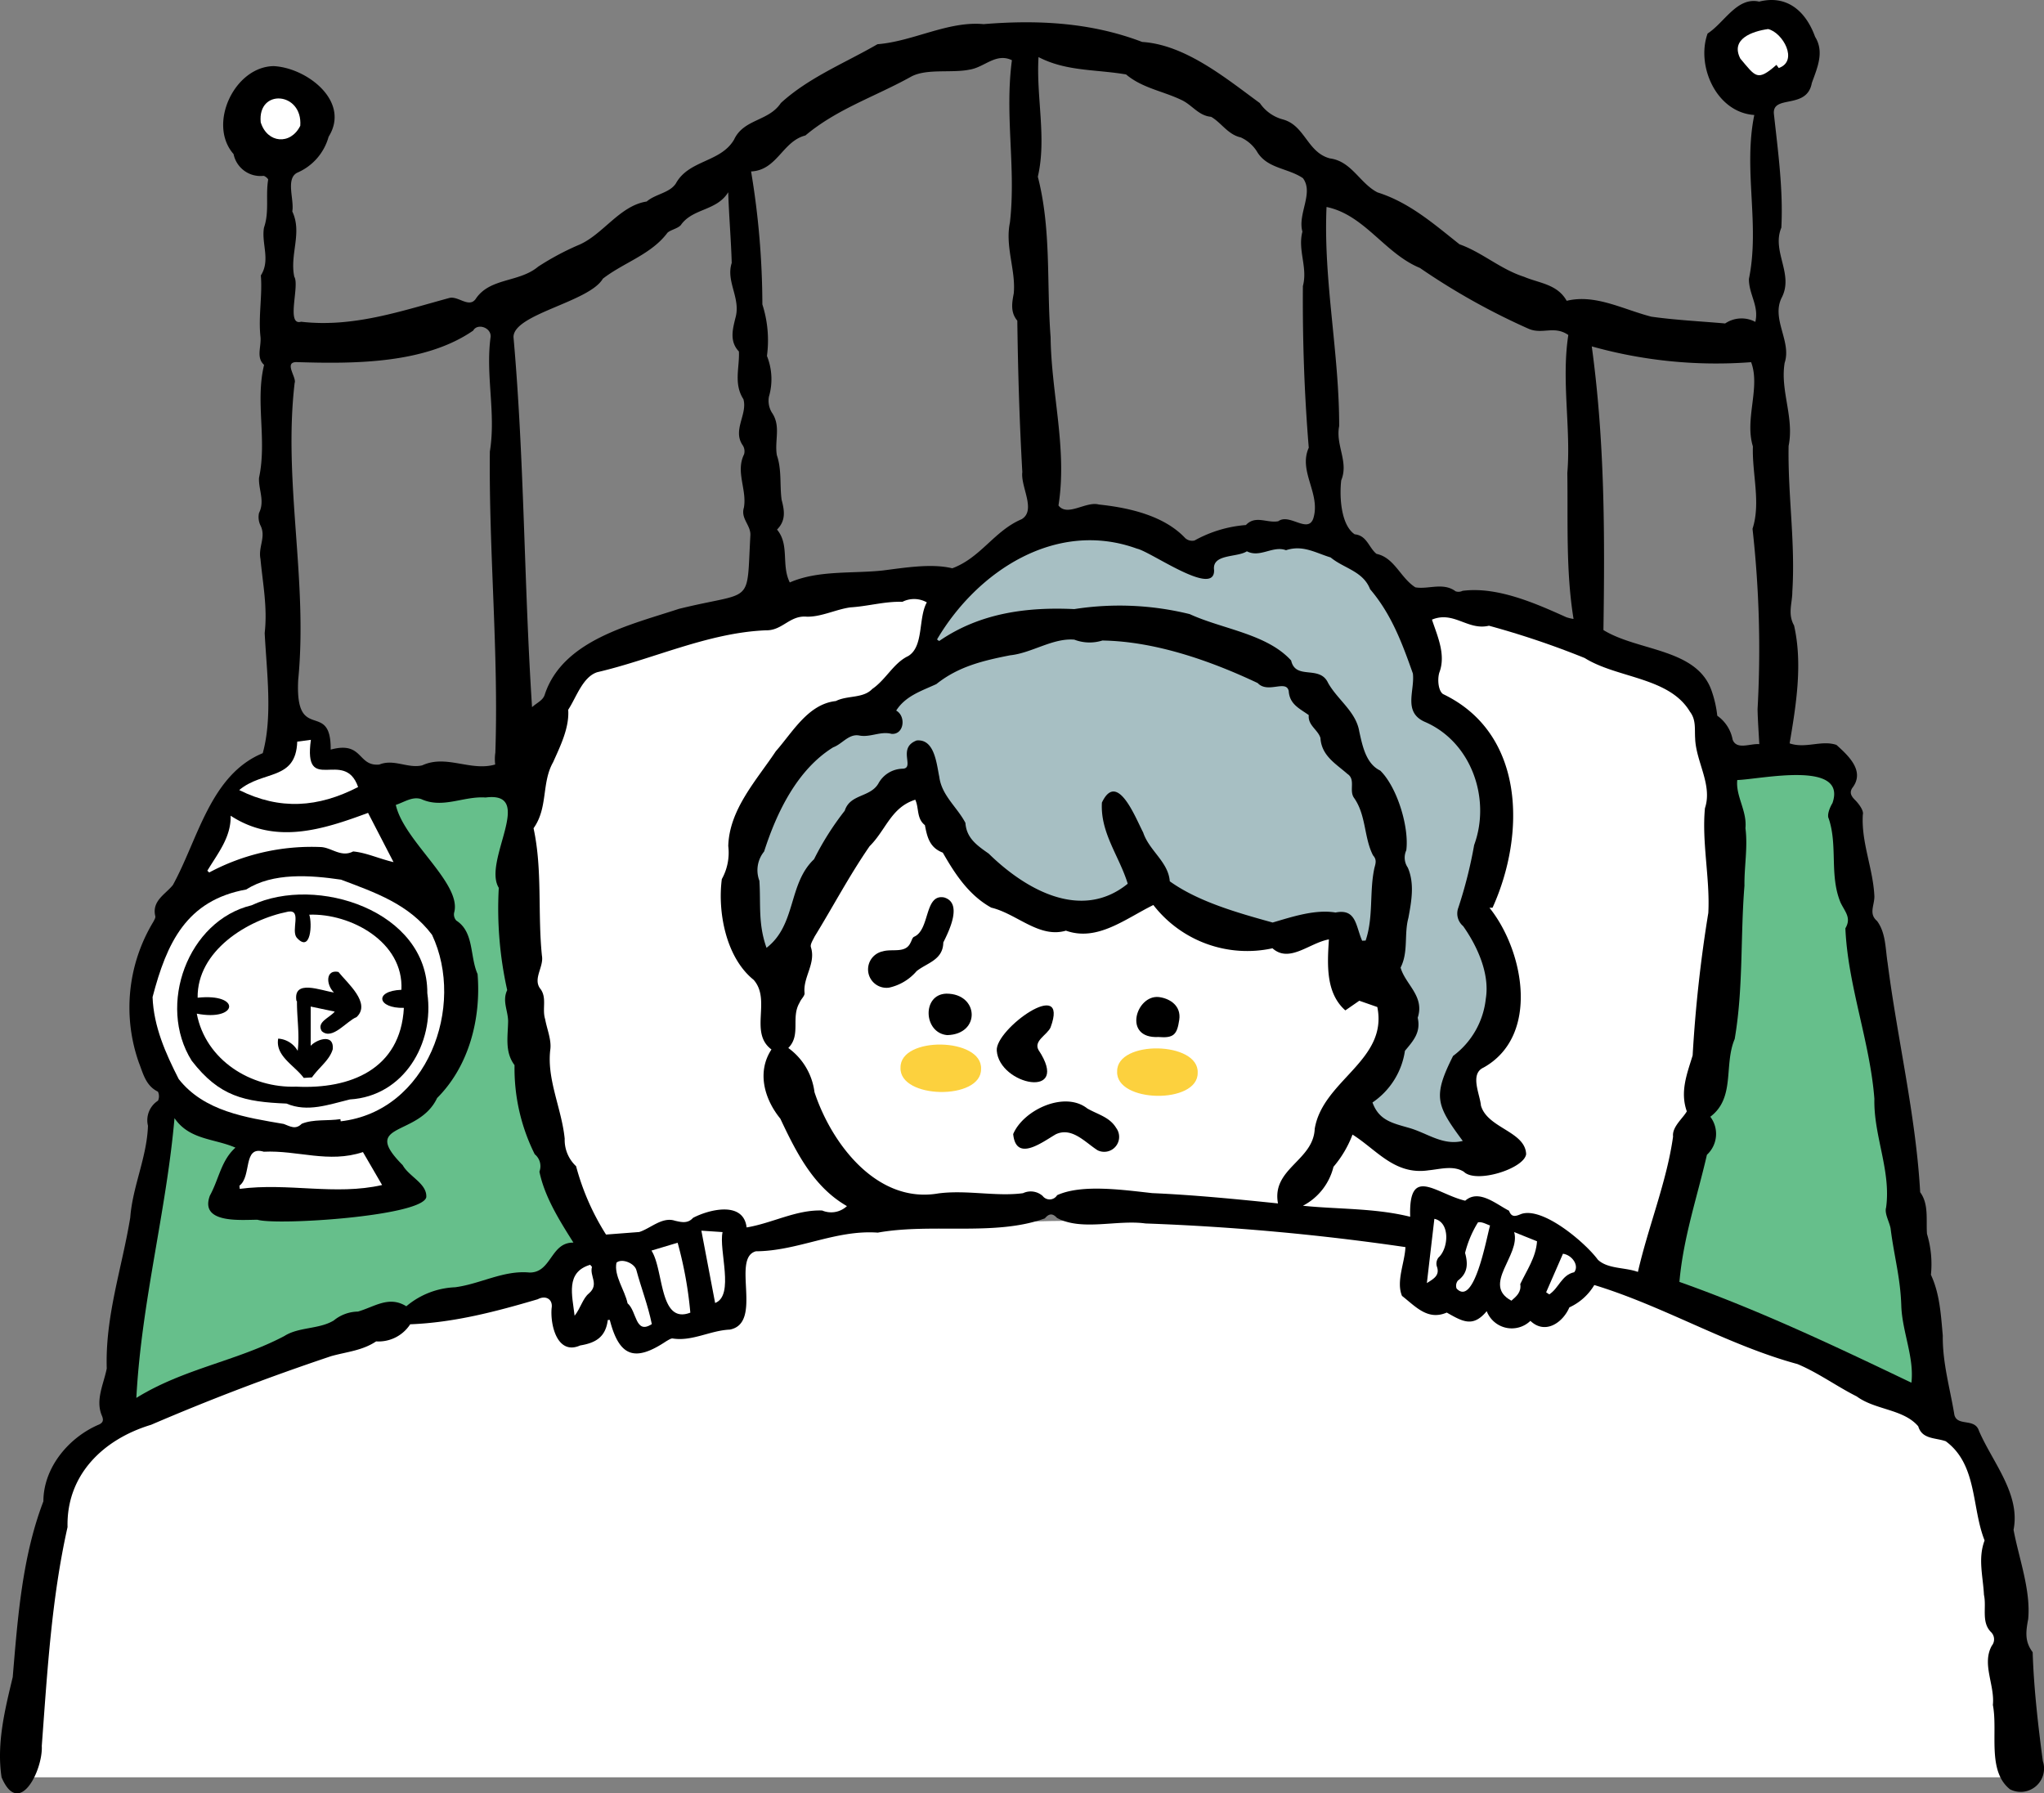
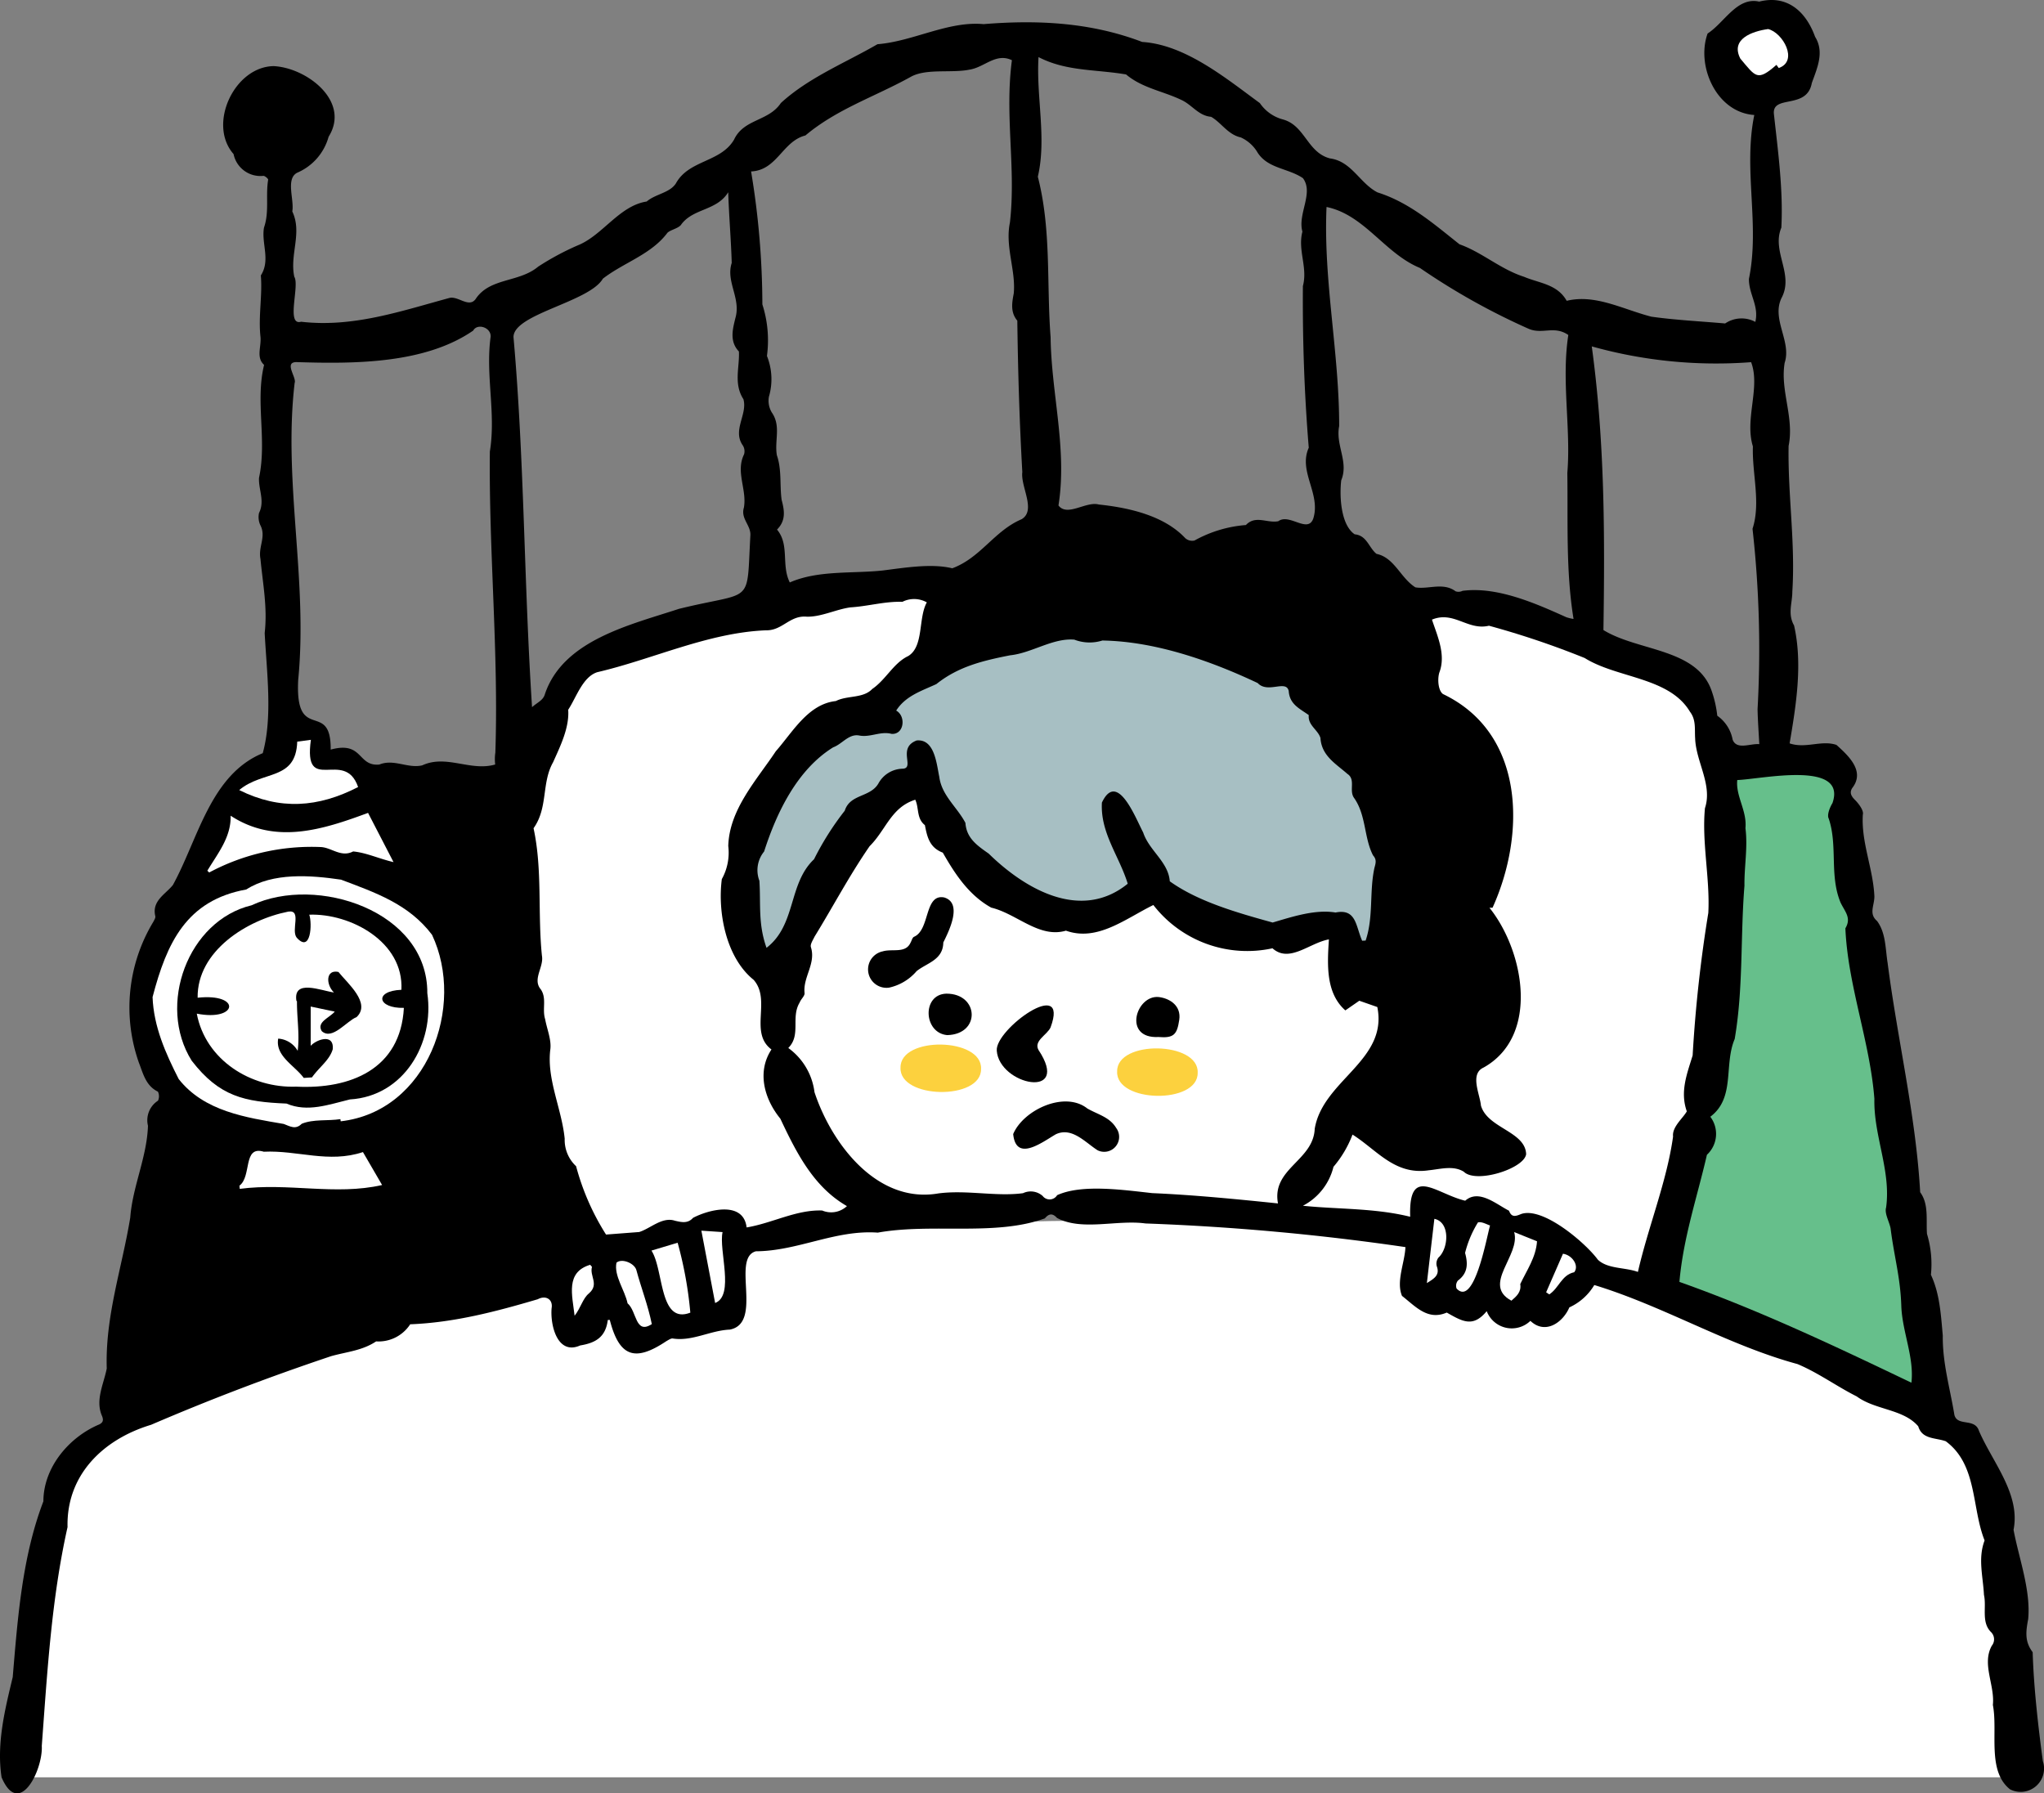
<svg xmlns="http://www.w3.org/2000/svg" id="グループ_516" data-name="グループ 516" width="260" height="228.118" viewBox="0 0 260 228.118">
  <rect x="0" y="0" width="260" height="228.118" fill="#808080" stroke="none" />
  <defs>
    <clipPath id="clip-path">
      <rect id="長方形_415" data-name="長方形 415" width="260" height="228.118" fill="none" />
    </clipPath>
  </defs>
  <g id="グループ_515" data-name="グループ 515" clip-path="url(#clip-path)">
    <path id="パス_4695" data-name="パス 4695" d="M3.379,285.792H256.6l-3.547-40.759C207.115,201.758,64.428,207.986,8.776,246Z" transform="translate(-0.939 -59.715)" fill="#fff" />
    <path id="パス_4696" data-name="パス 4696" d="M259.859,224.06c-.615-4.6-1.162-9.4-1.3-13.9-1.02-1.346-.878-2.583-.572-4.2.351-3.706-1.193-7.77-1.86-11.372.9-4.547-2.672-8.579-4.4-12.583-.531-1.676-2.747-.514-3.127-2.037-.559-3.4-1.521-6.612-1.475-10.084-.241-2.671-.386-5.324-1.509-7.73a13.284,13.284,0,0,0-.5-5.2c-.131-1.772.253-3.786-.867-5.3-.537-9.687-2.881-19.4-4.14-29.162-.29-1.8-.214-3.818-1.343-5.339-1.1-.937-.315-1.989-.342-3.173-.17-3.538-1.687-6.829-1.468-10.358.148-.493-.5-1.371-.992-1.864s-.732-.933-.351-1.525c1.655-2.133-.468-4.091-2.015-5.481-1.914-.644-3.9.507-5.953-.194.835-4.936,1.671-10.128.563-15-.841-1.474-.212-2.879-.221-4.293.4-6.291-.584-12.3-.473-18.544.739-3.641-1.1-7.039-.5-10.578.9-2.721-1.72-5.542-.391-8.256,1.6-3.028-1.3-5.891-.033-8.932.251-4.745-.415-9.629-.937-14.377-.345-2.632,4.184-.55,4.813-4.016.7-1.95,1.618-3.95.415-5.886C229.719,1.46,227.335-.694,223.77.206c-2.821-.64-4.428,2.692-6.559,4.055-1.483,4.094,1.1,10.043,5.937,10.366-1.429,6.971.737,13.968-.682,20.846-.021,1.962,1.3,3.41.816,5.472a3.717,3.717,0,0,0-3.841.2c-3.062-.273-6.331-.43-9.39-.864-3.647-.943-7.131-2.9-10.765-2.017-1.2-2.132-3.5-2.235-5.425-3.056-3.012-.966-5.329-3.111-8.209-4.133-3.222-2.547-6.356-5.319-10.426-6.6-2.263-1.157-3.293-3.965-6.059-4.326-2.882-.762-3.155-4.158-5.94-4.945a5.154,5.154,0,0,1-2.969-2.087c-4.341-3.178-9.477-7.429-14.969-7.781-6.53-2.495-13.317-2.827-20.178-2.266-4.509-.42-8.947,2.193-13.493,2.554-4.15,2.4-8.747,4.232-12.291,7.479-1.546,2.343-4.71,2-5.95,4.65-1.707,2.93-5.764,2.56-7.415,5.6-.815,1.208-2.6,1.321-3.7,2.28-3.5.535-5.629,4.339-8.8,5.59a34.111,34.111,0,0,0-5.014,2.7c-2.428,2.037-6.141,1.377-7.944,4.109-.863,1.2-2.256-.46-3.389-.118-6.2,1.685-12.242,3.772-18.815,3.012-1.957.556-.156-4.609-.864-5.716-.613-2.843,1.044-5.586-.257-8.316.279-1.461-.88-4.164.634-4.928A6.989,6.989,0,0,0,41.8,17.393c2.822-4.5-2.768-8.772-6.98-8.982-4.995.058-8.447,7.393-5.11,11.186A3.487,3.487,0,0,0,33.5,22.37c.209-.006.641.385.611.488-.342,2.039.167,4.082-.531,6.093-.353,2.013.857,4.128-.4,6.082.212,2.608-.334,5.159-.046,7.815.126,1.258-.586,2.63.459,3.566-1.143,4.666.389,9.548-.646,14.37-.077,1.481.766,2.942,0,4.468a2.466,2.466,0,0,0,.161,1.535c.784,1.483-.283,2.759.023,4.3.29,3.132.91,6.165.537,9.434.244,4.855,1.038,10.642-.246,15.284-6.664,2.748-8.229,10.95-11.432,16.775-.967,1.192-2.7,2.014-2.236,3.957.051.207-.136.489-.25.718a21.062,21.062,0,0,0-1.834,17.927c.531,1.343.86,2.923,2.417,3.676a1.342,1.342,0,0,1,.01,1.15,2.959,2.959,0,0,0-1.275,3.189c-.129,4-1.959,7.72-2.253,11.675-1.05,6.419-3.2,12.559-2.99,19.2-.389,1.993-1.494,4.058-.593,6.062.2.524.118.794-.33,1.041-3.873,1.616-7.129,5.474-7.137,9.793-2.7,7.068-3.264,14.8-3.9,22.363C.651,217.367-.461,221.753.2,226.077c2.236,5.258,5.279-.947,5.115-4,.695-9.265,1.218-18.639,3.277-27.829-.161-6.637,4.53-11.173,10.63-13.014,7.609-3.267,15.089-6.111,22.915-8.734,2.014-.558,3.944-.7,5.708-1.873a4.8,4.8,0,0,0,4.333-2.176c5.6-.218,10.906-1.616,16.233-3.188,1.039-.553,1.948.035,1.755,1.139-.19,2.194.748,6.023,3.632,4.741,2.008-.33,3.236-1.081,3.516-3.241l.252-.009c1.216,4.751,3.231,5.357,7.2,2.7.27-.144.6-.389.846-.33,2.468.373,4.759-1.035,7.222-1.136,4.29-.826.144-9.118,3.319-9.962,5.354-.033,10.107-2.758,15.5-2.374,6.9-1.238,14.922.493,21.256-1.812.519-.632.987-.672,1.54-.061,3.151,1.71,7.652.2,11.267.708a304.259,304.259,0,0,1,33.058,3.007c-.078,1.953-1.211,4.379-.436,6.206,1.744,1.366,3.272,3.166,5.692,2.121,2.024,1.148,3.34,1.933,5.083-.179a3.413,3.413,0,0,0,5.556,1.234c1.881,1.793,4.128.227,4.956-1.713a7.159,7.159,0,0,0,3.172-2.844c8.862,2.7,16.994,7.653,25.85,10.055,2.648,1.109,5.012,2.853,7.536,4.116,2.371,1.744,5.931,1.587,7.821,3.8.493,1.671,2.185,1.432,3.5,1.9,4.036,2.983,3.272,8.44,4.939,12.616-.867,2.294-.2,4.555-.081,6.919.35,1.581-.358,3.42.858,4.7a1.289,1.289,0,0,1,.138,1.776c-1.294,2.346.4,4.981.139,7.534.663,3.41-.779,8.373,2.175,10.727a2.975,2.975,0,0,0,4.2-3.532M63.012,95.712a5.593,5.593,0,0,0-.022,1.533c-3.137.912-6.209-1.309-9.272.106-1.823.445-3.6-.859-5.467-.1-2.807.261-2.041-3.03-6.187-1.9.061-6.435-4.551-.657-4.133-8.856,1.25-12.749-1.923-25.213-.452-37.787.29-.693-1.488-2.735.342-2.645,7.291.225,16.247.216,22.373-4.014.53-.973,2.285-.392,2.216.779-.676,4.913.7,9.7-.1,14.611-.134,12.82,1.129,25.588.7,38.269M95.449,68.1c-.506,9.089.506,6.977-9.1,9.351C80.169,79.488,71.623,81.415,69.311,88.3c-.223.8-.955,1.035-1.633,1.654-1.03-15.664-.966-31.39-2.36-47.074-.013-2.94,9.629-4.45,11.367-7.429,2.62-2.043,6.148-3.069,8.217-5.844.417-.4,1.493-.566,1.787-1.1,1.556-2.032,4.481-1.688,5.942-4.052.1,3.112.358,5.989.446,8.99-.78,2.4,1.221,4.509.455,7.054-.325,1.355-.769,2.92.46,4.211.1,2.006-.7,4.1.571,6.065.556,1.939-1.449,3.951-.062,5.906a1.392,1.392,0,0,1,.146,1.108c-1.106,2.237.382,4.479-.02,6.769-.441,1.429.9,2.234.822,3.55m34.542-2.079c-3.51,1.47-5.217,4.91-8.862,6.259-2.6-.639-5.994-.082-8.821.277-3.844.417-8.252-.058-11.845,1.524-1.114-2.226,0-4.78-1.624-6.725,1.144-1.155.953-2.395.585-3.785-.256-1.856.033-3.838-.607-5.679-.314-1.9.558-3.714-.65-5.446a2.906,2.906,0,0,1-.361-1.984,7.93,7.93,0,0,0-.249-5.192,14.954,14.954,0,0,0-.582-6.556A103.96,103.96,0,0,0,95.54,21.808c3.323-.149,3.994-3.844,6.908-4.575,4.031-3.385,8.875-4.942,13.387-7.45,1.97-1.112,5.2-.455,7.482-.924,1.91-.287,3.361-2.185,5.4-1.2-.939,7.048.54,13.749-.252,20.639-.641,3.085.769,6.085.486,9.023-.231,1.229-.437,2.4.453,3.47.083,6.423.272,12.832.637,19.258-.239,1.85,1.773,4.817-.046,5.969m37.036-.007c-.714,1.85-3.022-.745-4.422.287-1.423.287-2.9-.815-4.127.487a15.97,15.97,0,0,0-6.53,1.965,1.3,1.3,0,0,1-1.2-.312c-2.7-2.867-7.17-3.863-10.98-4.263-1.636-.447-4,1.6-5.133.122,1.143-7.134-.917-14.241-1-21.412-.527-6.8.111-13.685-1.626-20.408,1.144-4.884-.22-10.1.088-15.217,3.519,1.834,7.262,1.546,11.137,2.209,2.061,1.738,4.687,2.113,7.034,3.242,1.366.625,2.175,2.011,3.779,2.146,1.32.753,2.124,2.253,3.777,2.622a4.756,4.756,0,0,1,2.023,1.738c1.29,2.256,3.933,2.119,5.885,3.447,1.408,1.888-.7,4.54-.067,6.8-.623,2.379.7,4.546.061,6.92-.052,6.834.184,13.753.747,20.565-1.373,3.05,1.6,5.88.556,9.065M199.213,78.5c-4-1.808-8.815-3.912-13.177-3.345a1.15,1.15,0,0,1-.877.062c-1.593-1.187-3.467-.22-5.119-.506-1.894-1.189-2.664-3.789-4.944-4.256-.984-.789-1.221-2.349-2.778-2.49-1.767-1.2-1.951-4.827-1.712-6.866.979-2.373-.742-4.433-.261-6.9.011-9.39-2.027-18.524-1.607-27.871,4.841,1,7.4,5.916,11.878,7.755a85.98,85.98,0,0,0,13.807,7.729c1.755.775,3.275-.448,5.069.8-.9,5.822.35,11.9-.126,17.546.092,6.3-.2,12.475.791,18.572a5.314,5.314,0,0,1-.942-.227m24.35,11.7c.031,1.488.143,2.973.22,4.455-1.137-.108-2.869.773-3.389-.566a4.777,4.777,0,0,0-1.956-3.05,14.138,14.138,0,0,0-.681-3.059c-1.812-5.537-9.369-5.106-13.8-7.84.185-12.211.168-23.978-1.483-36.081a58.648,58.648,0,0,0,20.269,2.007c1.213,3.208-.852,7.209.226,10.715-.117,3.466,1.031,7.165-.047,10.48a137.822,137.822,0,0,1,.641,22.941" transform="translate(0 0)" />
    <path id="パス_4697" data-name="パス 4697" d="M154.984,140.841c.5,1.057.143,2.391,1.229,3.241.291,1.541.609,2.862,2.278,3.5,1.546,2.708,3.306,5.409,6.163,6.994,3.248.773,6.1,3.935,9.5,2.928,3.993,1.428,7.557-1.514,11.119-3.262a15.1,15.1,0,0,0,15.153,5.505c2.149,1.925,4.7-.691,7.177-1.132-.2,3.147-.435,6.8,2.09,9.031l1.777-1.228,2.291.8c1.39,6.808-6.946,9.315-7.962,15.492-.176,4.075-5.508,5.052-4.672,9.491-5.2-.54-10.708-1.081-15.994-1.311-3.613-.392-8.943-1.182-12.1.262a1.113,1.113,0,0,1-1.84.1,2.283,2.283,0,0,0-2.5-.354c-3.405.459-7.151-.441-10.747.026-7.767,1.361-13.583-6.232-15.779-12.88a8.178,8.178,0,0,0-3.331-5.615c1.66-1.67.292-3.878,1.451-5.792.155-.424.659-.828.619-1.2-.223-2.015,1.472-3.743.807-5.831-.116-.364.264-.911.469-1.348,2.376-3.863,4.393-7.722,7-11.5,2.076-2.05,2.723-4.939,5.809-5.91" transform="translate(-38.564 -39.123)" fill="#fff" />
    <path id="パス_4698" data-name="パス 4698" d="M107.412,186.023l-4.22.323a31.19,31.19,0,0,1-3.808-8.694,4.573,4.573,0,0,1-1.45-3.5c-.381-3.821-2.281-7.511-1.837-11.288.191-1.242-.41-2.6-.649-3.914-.425-1.348.3-2.783-.68-3.956-.851-1.274.532-2.718.269-4.131-.553-5.437.081-10.921-1.064-16.2,1.873-2.631.99-5.755,2.488-8.4.9-2.012,2.086-4.4,1.919-6.673,1.019-1.537,1.837-4.185,3.7-4.778,7.1-1.653,14.081-5.027,21.46-5.327,2.1.047,3.013-1.938,5.2-1.733,1.827.038,3.683-.925,5.527-1.184,2.271-.139,4.365-.778,6.63-.708a3.289,3.289,0,0,1,3.1.072c-1.117,2.012-.358,5.612-2.37,6.83-1.862.88-2.826,2.993-4.57,4.184-1.166,1.231-3.177.794-4.635,1.538-3.525.383-5.481,3.942-7.639,6.392-2.442,3.678-5.916,7.388-6.042,12.056a6.91,6.91,0,0,1-.82,4.2c-.545,4.141.5,9.959,4.047,12.814,2.277,2.575-.612,6.709,2.268,8.857-1.871,2.838-.927,6.286,1.127,8.8,2.048,4.343,4.231,8.688,8.472,11.124a2.933,2.933,0,0,1-3.147.56c-3.285-.122-6.332,1.605-9.613,2.154-.4-3.415-4.822-2.272-6.817-1.218-.675.758-1.487.551-2.308.362-1.614-.53-3.1.986-4.537,1.438" transform="translate(-26.104 -29.309)" fill="#fff" />
    <path id="パス_4699" data-name="パス 4699" d="M253.6,145.663c4.228-9.334,4.158-22.179-6.3-27.178-.581-.4-.737-1.772-.482-2.7.882-2.276-.214-4.626-.925-6.767,2.781-1.151,4.543,1.418,7.25.775a108.816,108.816,0,0,1,12.177,4.108c4.131,2.586,10.762,2.415,13.392,6.834.8,1.047.576,2.2.659,3.4.1,2.958,2.232,5.9,1.246,8.868-.417,4.363.658,8.969.428,13.321a174.414,174.414,0,0,0-1.993,18.13c-.708,2.315-1.631,4.6-.742,7.113-.512.9-1.892,1.982-1.748,3.2-.791,5.715-3.165,11.488-4.471,17.224-1.626-.6-3.861-.362-5.1-1.561-1.527-2.087-6.94-6.757-9.742-5.811-.716.3-1.227.472-1.554-.414-1.622-.825-3.847-2.8-5.571-1.273-3.725-.878-7.221-4.593-7,2.042-4.515-1.119-9.177-.94-13.646-1.4a7.634,7.634,0,0,0,3.887-4.953,13.849,13.849,0,0,0,2.422-4.1c3.095,1.944,5.365,5.184,9.678,4.543,1.47-.141,3.131-.656,4.476.179,1.553,1.55,7.682-.388,7.931-2.23-.1-2.912-4.927-3.293-5.749-6.185-.134-1.467-1.457-4.037.348-4.84,7.148-4.022,5.158-14.8.736-20.32l.386-.005" transform="translate(-63.745 -30.2)" fill="#fff" />
    <path id="パス_4700" data-name="パス 4700" d="M134.558,151.857c-1.1-3.088-.715-5.6-.909-8.536a3.756,3.756,0,0,1,.6-3.72c1.6-4.995,4.237-10.443,8.788-13.256,1.159-.423,1.98-1.757,3.324-1.5,1.405.268,2.688-.584,4.1-.211,1.6.121,1.869-2.254.589-2.962,1.2-1.871,3.184-2.482,5.108-3.369,2.794-2.232,5.9-2.976,9.391-3.664,2.739-.282,5.43-2.224,8.157-1.99a5.411,5.411,0,0,0,3.567.112c6.667.1,13.69,2.541,19.762,5.411,1.286,1.38,3.637-.482,3.946,1.02.117,1.707,1.407,2.228,2.55,3.057-.135,1.3,1.16,1.848,1.485,2.907.137,2.278,1.978,3.288,3.424,4.567,1.083.708.2,2.067.82,3.013,1.595,2.216,1.27,5.075,2.448,7.358.5.55.328,1.017.169,1.618-.656,3.049-.093,6.208-1.114,9.215l-.439.022c-.827-1.829-.719-4.125-3.387-3.59-2.58-.428-5.475.529-8,1.274-4.465-1.235-9.488-2.659-13.086-5.245-.18-2.474-2.62-3.888-3.387-6.214-.958-1.81-3.294-7.935-5.246-3.8-.222,3.855,2.211,6.811,3.285,10.323-5.914,4.8-13.01.749-17.694-3.838-1.509-1.051-2.822-1.98-2.952-3.9-1.059-2.014-3.022-3.488-3.324-5.857-.346-1.625-.586-4.856-2.883-4.627-2.528.966-.134,3.563-1.814,3.593a3.587,3.587,0,0,0-3.053,1.886c-1.048,1.785-3.6,1.307-4.277,3.456a36.468,36.468,0,0,0-3.906,6.173c-3.31,3.13-2.237,8.335-6.046,11.268" transform="translate(-37.053 -31.286)" fill="#a7bfc3" />
    <path id="パス_4701" data-name="パス 4701" d="M295.787,200.974c.5-5.661,2.25-10.74,3.5-16.169a3.613,3.613,0,0,0,.43-4.837c3.211-2.414,1.693-6.571,3.1-9.884,1.114-6.476.717-13.041,1.244-19.5-.036-2.431.441-4.866.125-7.322.217-2.219-1.256-4.068-1.041-6.124,2.962-.086,14.017-2.574,12.109,2.934-.349.566-.72,1.526-.473,1.973,1.162,3.467.07,7.191,1.492,10.654.56,1.192,1.424,1.954.625,3.3.31,7.276,3.128,14.406,3.689,21.688-.114,4.685,2.14,9.153,1.49,13.827-.221.76.386,1.747.569,2.641.458,3.655,1.249,6.231,1.364,9.869.108,3.264,1.664,6.57,1.286,9.774-9.685-4.634-19.267-9.187-29.5-12.82" transform="translate(-82.163 -37.917)" fill="#66bf8b" />
-     <path id="パス_4702" data-name="パス 4702" d="M28.872,181.23c1.889,2.777,5.063,2.575,7.749,3.748-1.829,1.642-2.089,3.977-3.249,6.1-1.355,3.623,4.047,3.064,6.054,3.074,2.538.744,20.942-.448,21.47-2.868.118-1.731-2.2-2.622-3-4.077-5.479-5.516,2.009-3.526,4.379-8.541,4.028-4.016,5.61-10.045,5.146-15.768-1-2.25-.425-5.34-2.7-6.8A1.147,1.147,0,0,1,64.461,155c.9-3.695-6.429-9.042-7.441-13.619,1.106-.365,2.105-1.1,3.228-.741,2.744,1.26,5.377-.4,8.193-.2,6.433-.827-.422,8.088,1.677,11.489a47.713,47.713,0,0,0,1.071,13.011c-.651,1.366.082,2.552.116,3.927-.022,1.967-.455,3.923.818,5.62a24.43,24.43,0,0,0,2.57,11.333,1.957,1.957,0,0,1,.594,2.213c.656,3.18,2.514,6.161,4.328,9.026-2.926-.051-2.771,3.846-5.6,3.805-3.289-.314-6.241,1.459-9.458,1.875a10.251,10.251,0,0,0-6.2,2.417c-2.22-1.376-4.015.056-6.156.676a4.954,4.954,0,0,0-3.079,1.136c-1.876,1.13-4.442.8-6.278,1.973-6.047,3.194-12.8,4.132-18.828,7.872.647-12.214,3.8-23.627,4.853-35.583" transform="translate(-6.672 -38.997)" fill="#66bf8b" />
-     <path id="パス_4703" data-name="パス 4703" d="M165.031,107.774c5.145-8.746,15.2-15.282,25.434-11.553,1.77.374,9.915,6.249,9.81,2.727-.284-2.1,2.919-1.572,4.172-2.391,1.685.87,3.3-.761,4.978-.138,2.14-.712,3.771.345,5.675.919,1.689,1.4,4.128,1.736,5.019,4.039,2.714,3.184,4.077,6.857,5.444,10.729.259,2.187-1.283,4.892,1.5,6.138,5.948,2.545,8.456,9.8,6.293,15.677a57.126,57.126,0,0,1-2.011,7.97,2.093,2.093,0,0,0,.612,2.343c1.821,2.576,3.4,6.08,2.882,9.231a10.436,10.436,0,0,1-4.164,7.284c-2.6,5.173-2.136,6.269,1.234,10.811-2.537.625-4.506-.992-6.8-1.65-2.118-.615-3.849-.935-4.685-3.242a9.634,9.634,0,0,0,4.128-6.573c1.072-1.281,2.042-2.343,1.624-4.207.912-2.748-1.572-4.227-2.177-6.378,1.018-1.993.424-4.226.993-6.321.388-2.1.809-4.374-.078-6.4a2.238,2.238,0,0,1-.189-2.2c.379-2.954-1.161-8.029-3.312-10.137-1.824-.873-2.262-3.15-2.669-4.971-.405-2.522-2.762-4.032-3.966-6.179-1.071-2.329-4.129-.314-4.7-2.854-3.1-3.405-8.737-3.983-12.9-5.9a37.326,37.326,0,0,0-14.687-.639c-6.054-.282-11.993.487-17.188,4.063l-.272-.2" transform="translate(-45.842 -26.431)" fill="#a7bfc3" />
    <path id="パス_4704" data-name="パス 4704" d="M50.763,185.224c-1.6.251-3.444-.025-4.922.593-.786.792-1.479.319-2.285.02-4.791-.824-10.106-1.583-13.358-5.708-1.672-3.281-3.187-6.683-3.327-10.43,1.806-6.9,4.305-12.312,11.917-13.686,3.4-2.178,8.147-1.824,12.057-1.251,4.375,1.655,8.618,3.1,11.575,7.014,4.289,9.095-.581,22.468-11.617,23.724-.014-.092-.027-.184-.04-.276" transform="translate(-7.464 -42.869)" fill="#fff" />
    <path id="パス_4705" data-name="パス 4705" d="M36.517,150.528c1.33-2.214,3.038-4.268,2.963-7,5.712,3.729,11.743,1.764,17.481-.359L60.2,149.43c-1.872-.436-3.452-1.2-5.136-1.356-1.521.789-2.711-.466-4.064-.557a27.583,27.583,0,0,0-14.243,3.233l-.238-.222" transform="translate(-10.144 -39.769)" fill="#fff" />
    <path id="パス_4706" data-name="パス 4706" d="M42.17,207.126c1.6-1.205.4-5.14,3.1-4.322,4.307-.207,8.246,1.5,12.611.046l2.437,4.191c-5.953,1.359-11.954-.325-18.109.488-.013-.134-.026-.269-.038-.4" transform="translate(-11.714 -56.304)" fill="#fff" />
    <path id="パス_4707" data-name="パス 4707" d="M57.255,136.308c-5.074,2.614-9.939,2.968-15.124.384,3.035-2.551,7.208-1.154,7.381-6.161l1.735-.23c-.992,7.183,4.276.992,6.008,6.007" transform="translate(-11.703 -36.195)" fill="#fff" />
    <path id="パス_4708" data-name="パス 4708" d="M310.987,9.671c-2.456,2.163-2.644,1.509-4.593-.791-1.3-2.5,1.509-3.48,3.529-3.762,1.873.438,3.9,4.073,1.353,4.956l-.29-.4" transform="translate(-85.018 -1.422)" fill="#fff" />
    <path id="パス_4709" data-name="パス 4709" d="M119.681,227.769c-3.99,1.539-3.355-5.459-4.945-7.893l3.331-1a49.857,49.857,0,0,1,1.614,8.891" transform="translate(-31.871 -60.799)" fill="#fff" />
    <path id="パス_4710" data-name="パス 4710" d="M265.993,217.005l2.906,1.166c-.138,2.054-1.309,3.694-2.133,5.442.161,1.006-.477,1.557-1.125,2.115-3.813-2.039,1.2-5.774.351-8.723" transform="translate(-73.387 -60.279)" fill="#fff" />
-     <path id="パス_4711" data-name="パス 4711" d="M50.942,20.816c-1.225,2.481-4.2,2.245-5.032-.444-.424-4.328,5.349-3.882,5.032.444" transform="translate(-12.747 -4.817)" fill="#fff" />
    <path id="パス_4712" data-name="パス 4712" d="M113.051,230.117c-2.128,1.374-1.892-1.648-3.083-2.643-.351-1.675-1.756-3.516-1.414-5.17.681-.6,2.292.063,2.53.932.628,2.329,1.487,4.5,1.967,6.881" transform="translate(-30.139 -61.687)" fill="#fff" />
    <path id="パス_4713" data-name="パス 4713" d="M125.279,225.951c-.578-3.042-1.145-6.028-1.749-9.2l2.695.179c-.506,2.331,1.556,8.047-.946,9.022" transform="translate(-34.314 -60.208)" fill="#fff" />
    <path id="パス_4714" data-name="パス 4714" d="M260.772,215.675c-.458,1.595-2.01,10.414-4.257,8.02a1.05,1.05,0,0,1,.166-1.008c1.279-.952,1.293-2.145.914-3.518a13.606,13.606,0,0,1,1.639-3.883c.5-.129,1.132.268,1.538.39" transform="translate(-71.235 -59.794)" fill="#fff" />
    <path id="パス_4715" data-name="パス 4715" d="M103.28,223.026c-.334,1.155.945,2.213-.374,3.361-.782.62-1.062,1.871-1.836,2.855-.3-2.622-1.183-5.537,1.981-6.482l.229.266" transform="translate(-27.979 -61.878)" fill="#fff" />
    <path id="パス_4716" data-name="パス 4716" d="M252.262,214.666c2.035.429,1.821,3.756.524,4.925a1.273,1.273,0,0,0-.217,1.106c.439,1.169-.411,1.6-1.262,2.144.314-2.695.629-5.389.955-8.175" transform="translate(-69.808 -59.629)" fill="#fff" />
    <path id="パス_4717" data-name="パス 4717" d="M272.318,225.713l2.138-4.9c1.182.163,2.087,1.522,1.433,2.351-1.62.352-1.946,2.022-3.176,2.822l-.4-.271" transform="translate(-75.644 -61.336)" fill="#fff" />
    <path id="パス_4718" data-name="パス 4718" d="M178.448,198.141c1.291-3.064,6.545-5.54,9.437-3.247,1.331.763,2.825,1.078,3.662,2.469a1.9,1.9,0,0,1-2.349,2.848c-1.561-.977-3.257-3.005-5.322-2.045-1.681.966-5.069,3.619-5.428-.026" transform="translate(-49.569 -53.888)" />
    <path id="パス_4719" data-name="パス 4719" d="M155.569,169.518a2.343,2.343,0,0,1-.817-4.612c1.205-.369,2.9.3,3.536-1.1.149-.254.222-.637.441-.752,2.063-.874,1.293-5.486,3.83-5.008,2.366.7.676,4.174-.1,5.726-.037,2.246-2.074,2.588-3.394,3.647a6.415,6.415,0,0,1-3.5,2.1" transform="translate(-42.469 -43.891)" />
    <path id="パス_4720" data-name="パス 4720" d="M175.557,182.833c-.235-2.732,9.3-9.582,6.838-2.947-.445.955-2.159,1.689-1.54,2.844,4.234,6.374-4.983,4.512-5.3.1" transform="translate(-48.765 -49.188)" />
    <path id="パス_4721" data-name="パス 4721" d="M165.818,175.007c4.146-.009,4.392,5.167.1,5.274-3.037-.272-3.23-5.2-.1-5.274" transform="translate(-45.432 -48.613)" />
    <path id="パス_4722" data-name="パス 4722" d="M202.935,180.684c-4.567.23-2.832-5.41.075-5.082,1.461.189,2.845,1.15,2.585,2.895-.28,1.871-.683,2.354-2.66,2.187" transform="translate(-55.592 -48.775)" />
    <path id="パス_4723" data-name="パス 4723" d="M53.171,183.612c-2.695.651-5.381,1.67-8.066.525-5.321-.221-8.529-.875-12.055-5.453-4.442-7.074-.473-17.828,7.622-19.769,8.283-3.9,22.416.727,22.351,11.181.932,6.408-3.009,13.114-9.852,13.516" transform="translate(-8.667 -43.762)" />
    <path id="パス_4724" data-name="パス 4724" d="M47.332,182.814c-5.812.218-11.556-3.392-12.674-9.286,5.214,1.025,5.719-2.625.108-2.026-.082-5.929,6.25-9.907,11.535-10.954,1.754-.264.311,2.353,1.065,3.312,1.813,2.027,1.991-1.8,1.6-2.92,5.246-.187,12.036,3.451,11.721,9.554-3.507.141-3.065,2.383.314,2.3-.423,7.839-6.862,10.357-13.667,10.021" transform="translate(-9.627 -44.591)" fill="#fff" />
    <path id="パス_4725" data-name="パス 4725" d="M168.849,187.081c.056,4.024-10.444,3.837-10.245-.182-.056-4.023,10.444-3.837,10.245.182" transform="translate(-44.056 -51.104)" fill="#fcd13e" />
    <path id="パス_4726" data-name="パス 4726" d="M207,187.757c.056,4.023-10.444,3.837-10.245-.182-.056-4.023,10.444-3.836,10.245.182" transform="translate(-54.653 -51.291)" fill="#fcd13e" />
    <path id="パス_4727" data-name="パス 4727" d="M55.419,178.7c1.33,1.2,3.13-1.274,4.436-1.8,1.858-1.773-1.178-4.3-2.319-5.734-1.634-.35-1.606,1.613-.569,2.613-1.684-.243-5.218-1.74-4.775,1.068l1.661.7,0-.011,3.215.675c-.671.8-2.356,1.322-1.651,2.49" transform="translate(-14.487 -47.534)" />
    <path id="パス_4728" data-name="パス 4728" d="M51.372,176c-.047,2.2.363,4.344.088,6.53a3.078,3.078,0,0,0-2.479-1.554c-.39,2.224,2.079,3.4,3.251,5l1.046-.069c.932-1.32,2.217-2.168,2.637-3.566.207-2.04-2.02-1.289-2.8-.451v-5.649l-1.769-.342c.007.033.015.065.021.1" transform="translate(-13.594 -48.862)" />
  </g>
</svg>